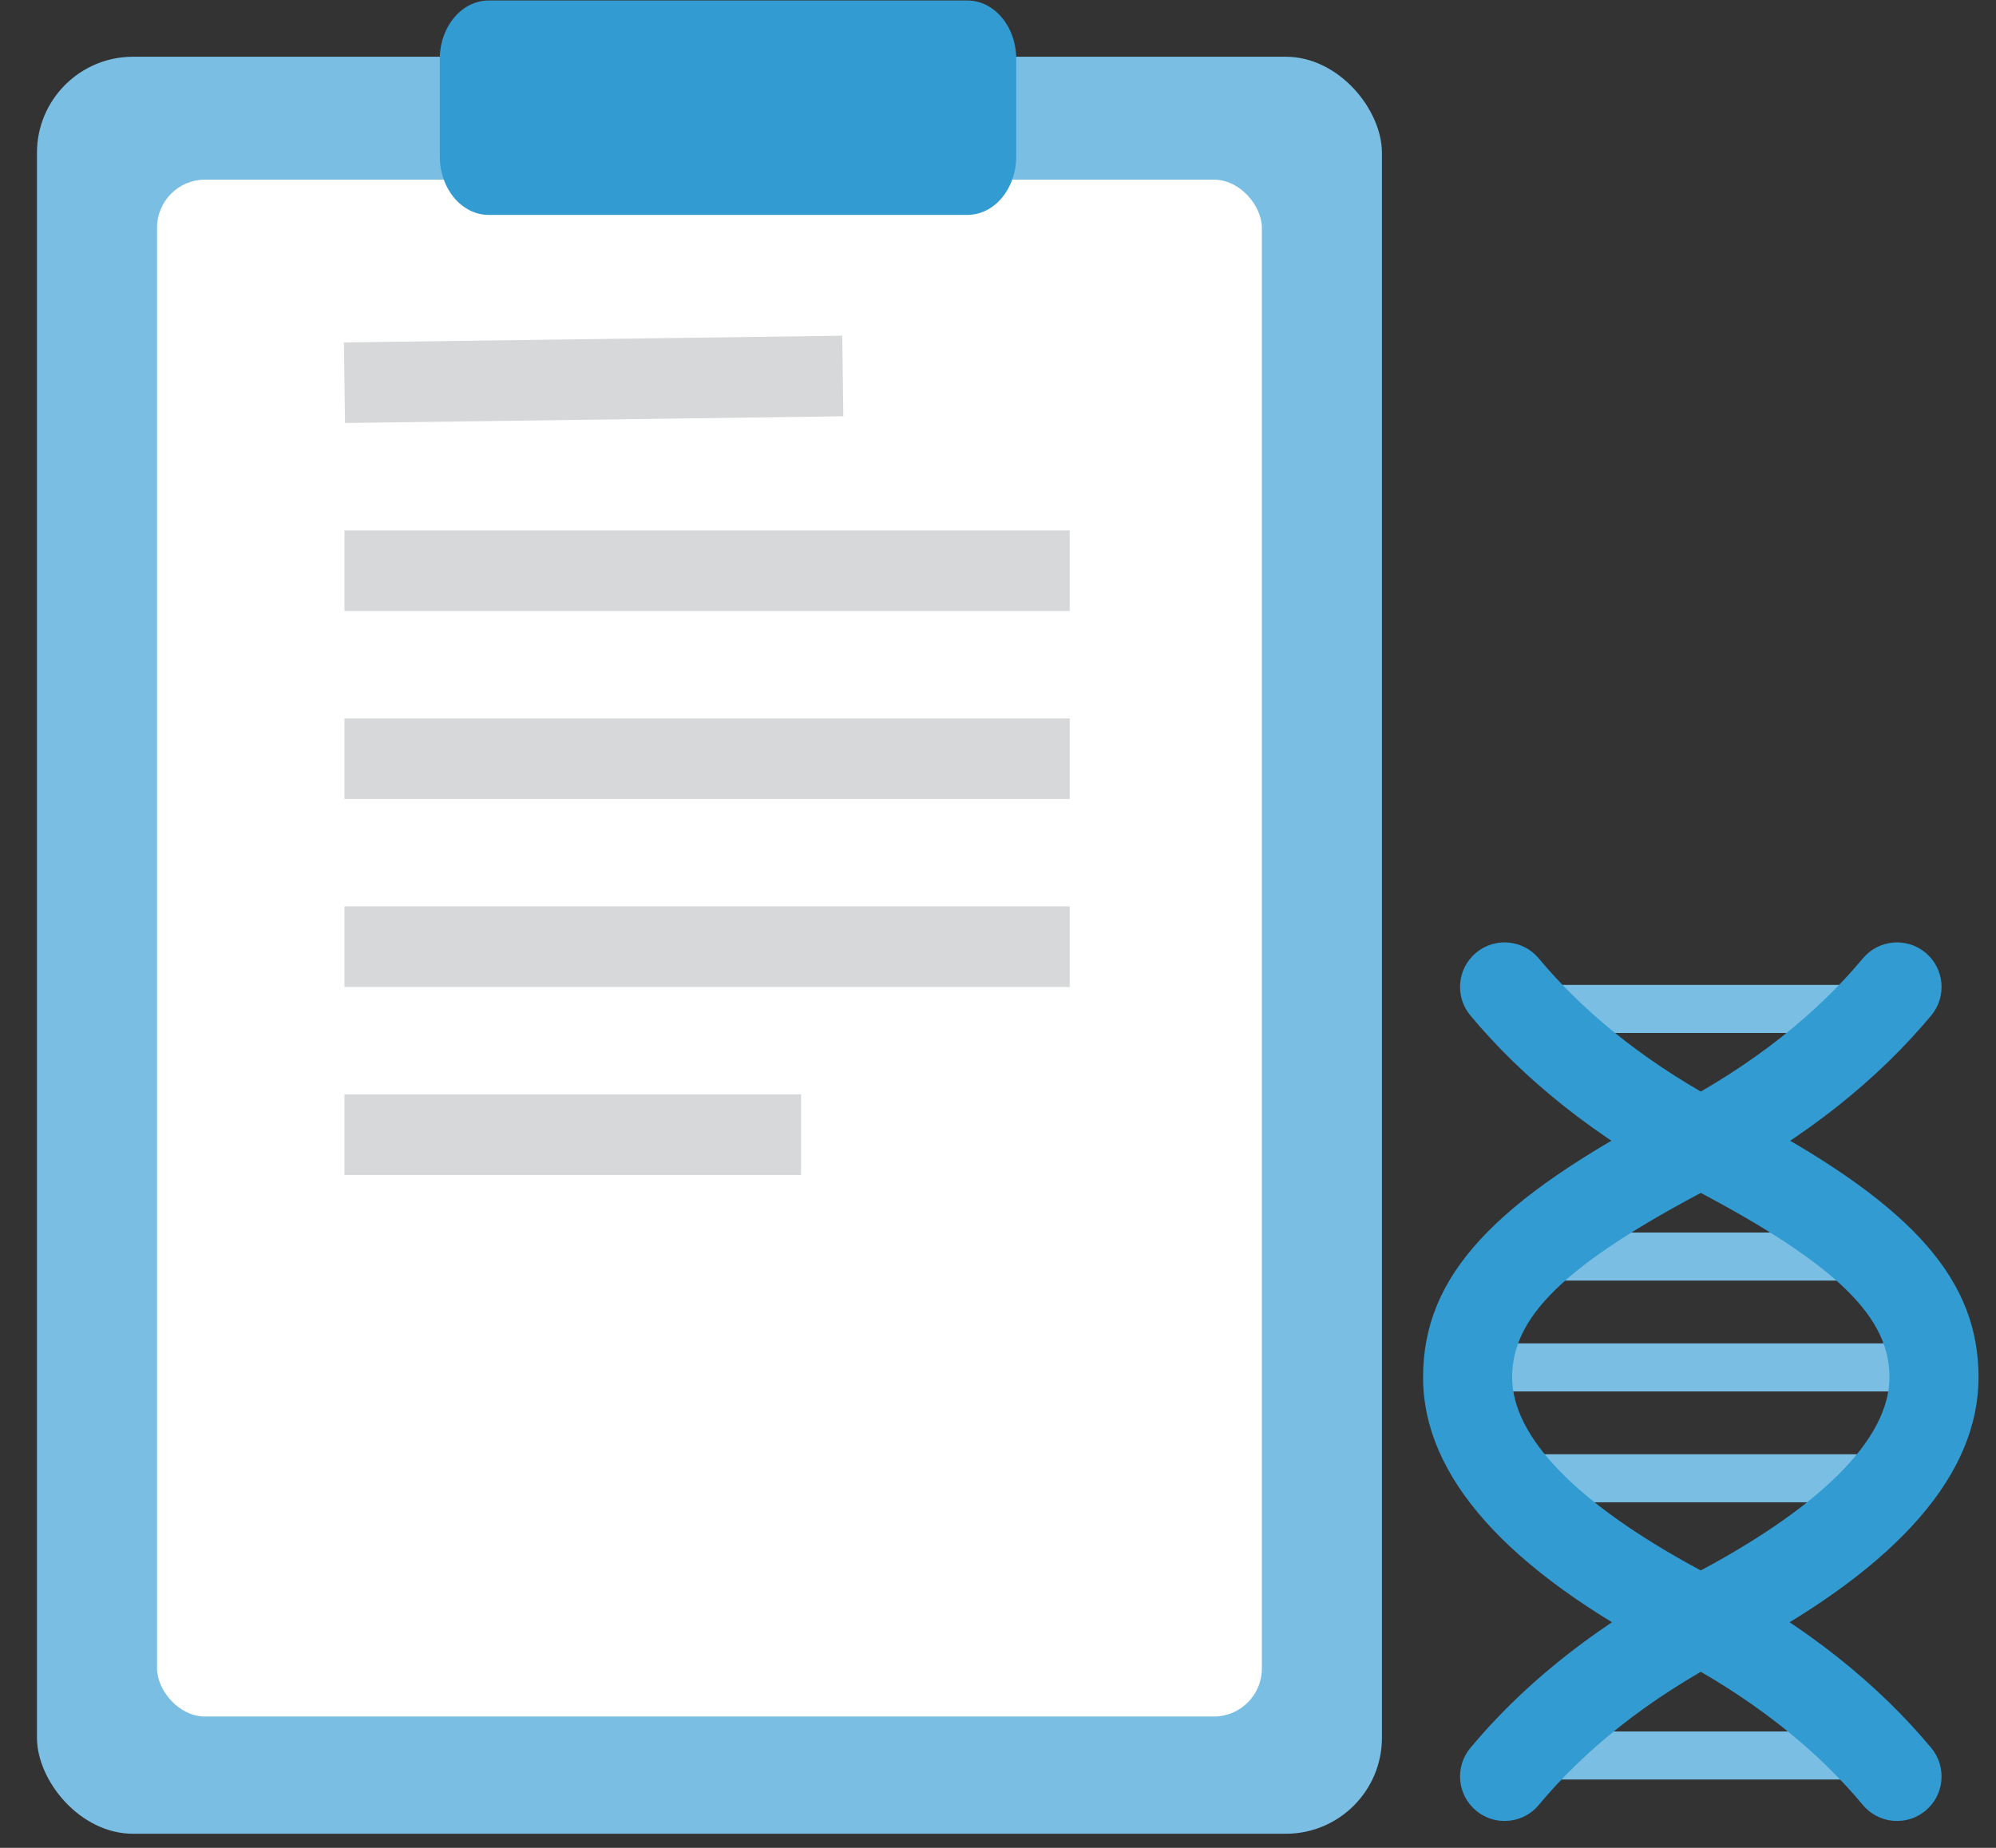
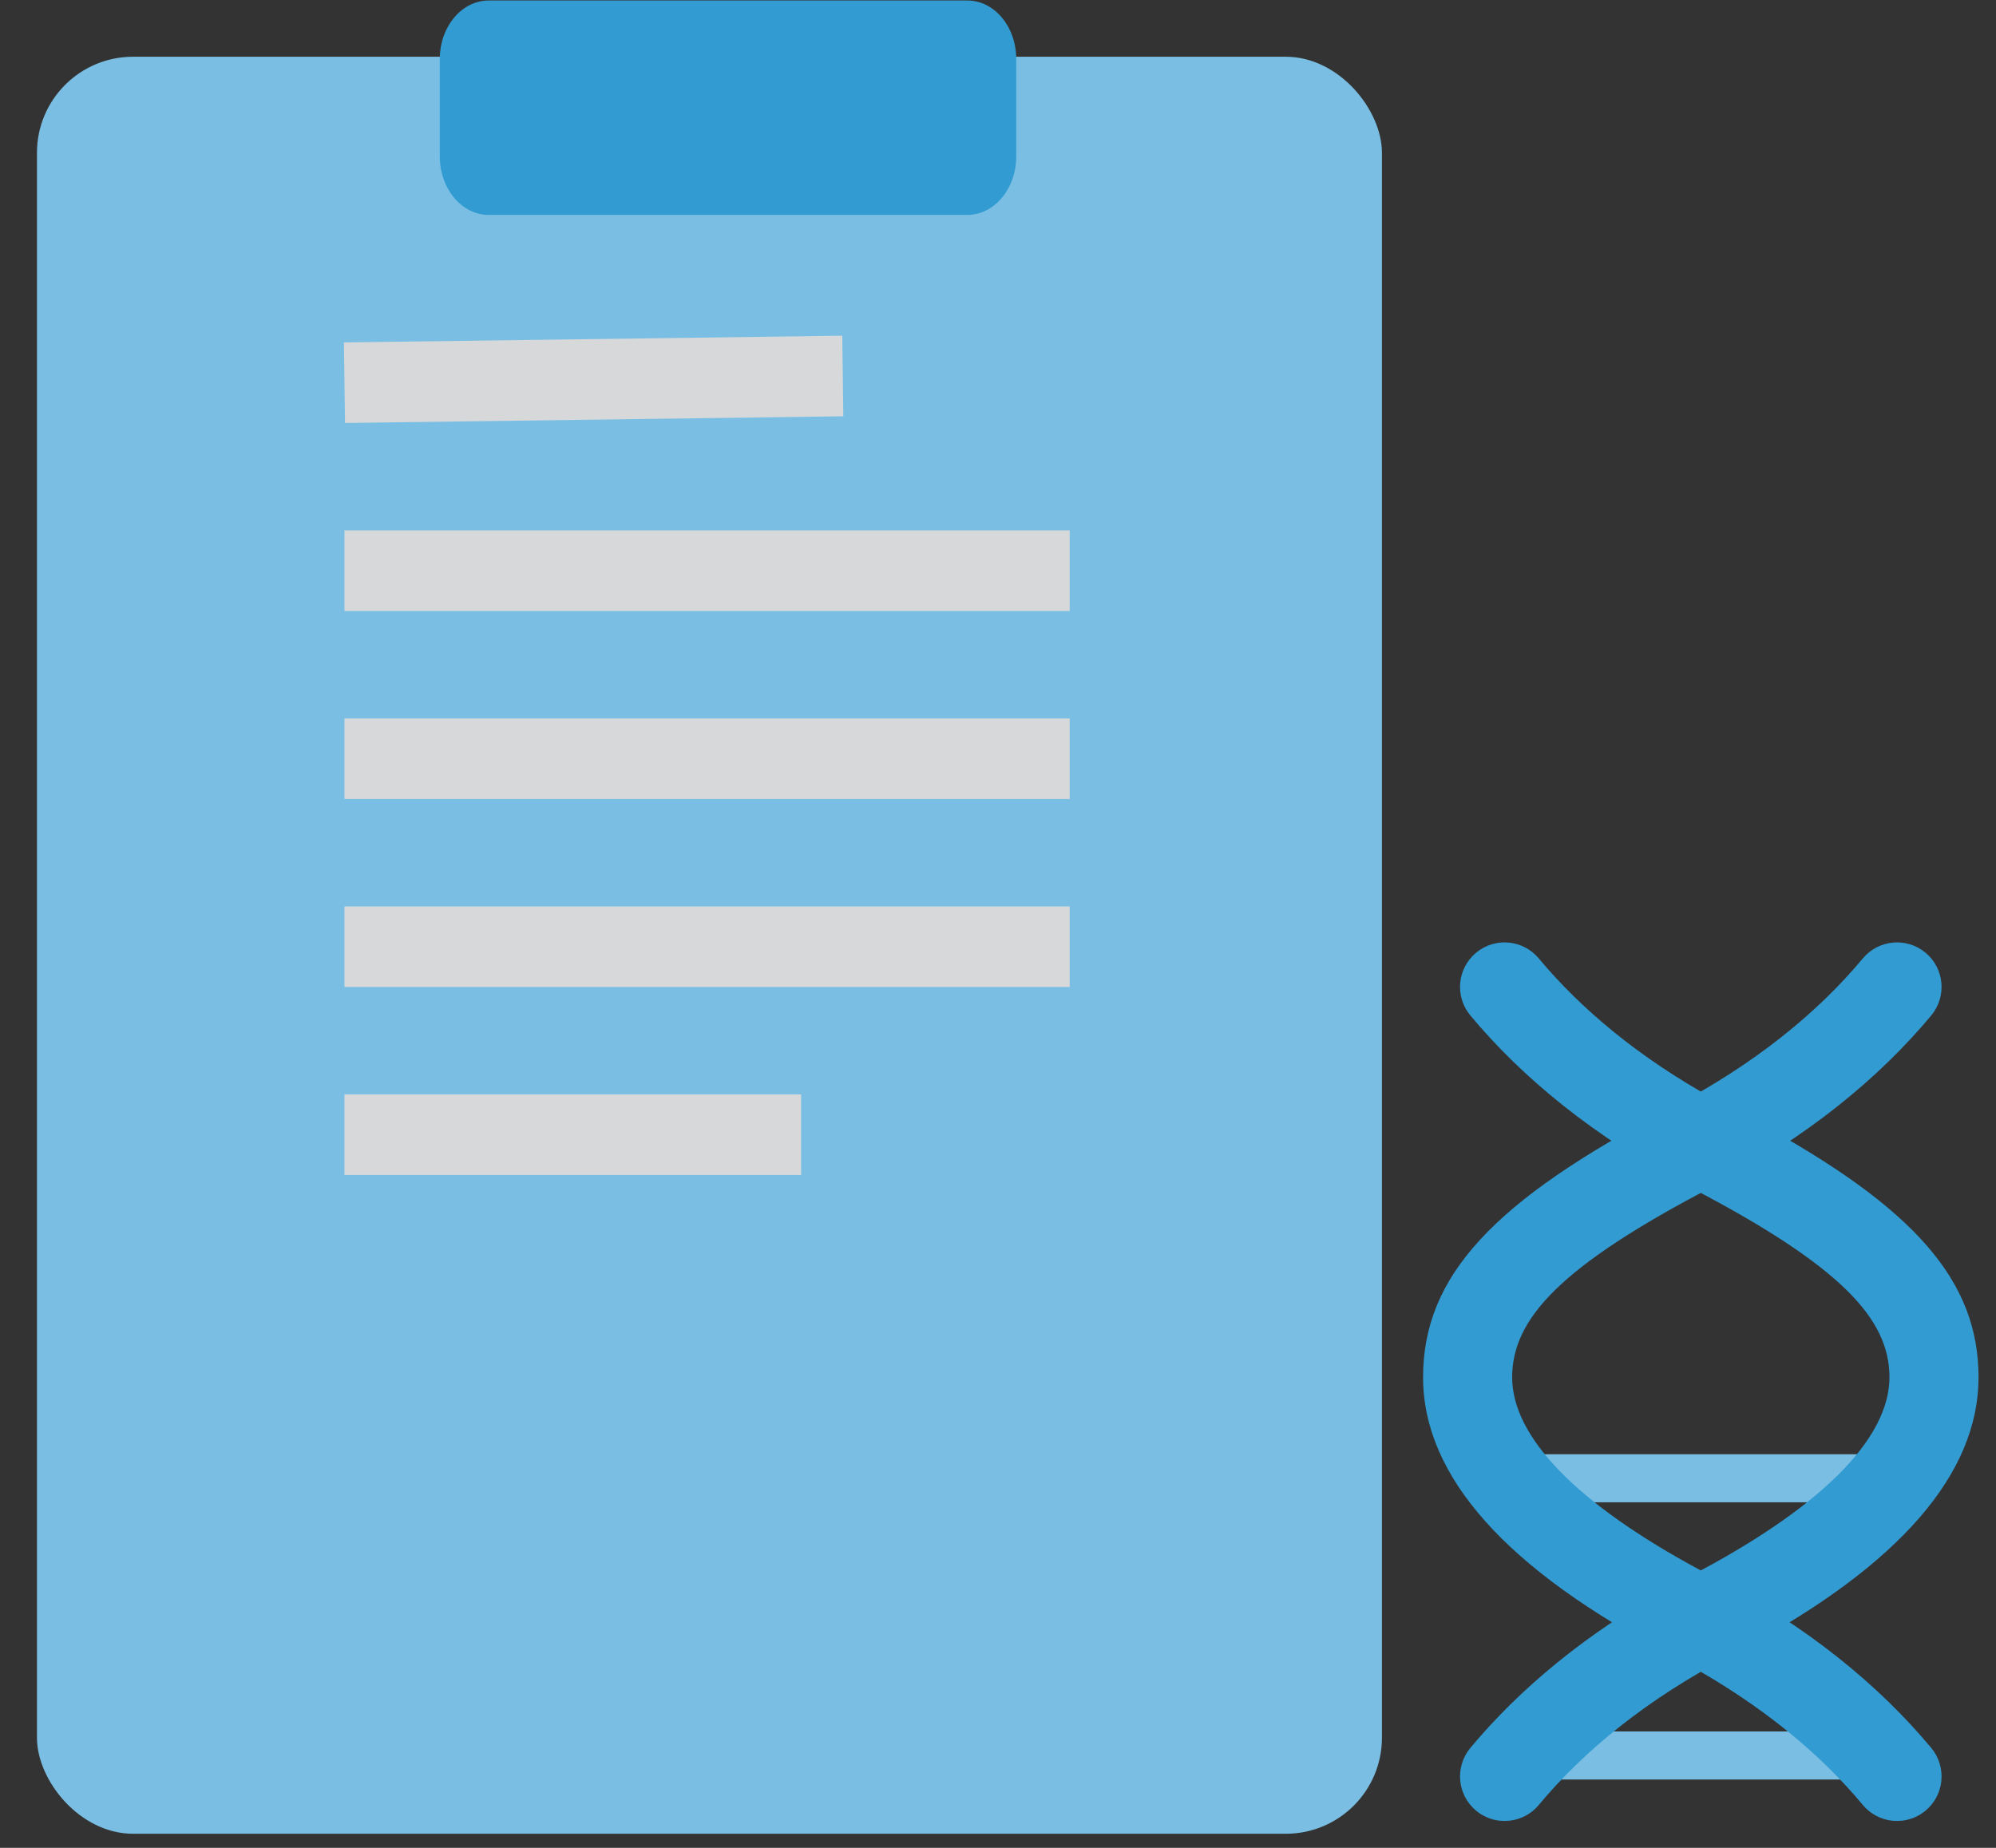
<svg xmlns="http://www.w3.org/2000/svg" width="108px" height="100px" viewBox="0 0 108 100" version="1.1">
  <rect x="0" y="0" width="108" height="100" fill="#333333" stroke="none" />
  <title>3_result</title>
  <g id="희소식-랜딩페이지" stroke="none" stroke-width="1" fill="none" fill-rule="evenodd">
    <g id="인바운드-웹페이지_2" transform="translate(-657, -836)">
      <g id="Group-65" transform="translate(0, 537)">
        <g id="3_result" transform="translate(657, 299)">
          <rect id="Rectangle-Copy" x="0" y="0" width="108" height="100" />
          <g id="Group-104" transform="translate(2, 0)">
            <rect id="Rectangle" fill="#7ABFE3" x="8.49995048e-13" y="3.071" width="72.774" height="96.166" rx="5.198" />
-             <rect id="Rectangle" fill="#FFFFFF" x="6.498" y="9.722" width="59.779" height="83.171" rx="2.599" />
            <path d="M50.341,11.63 L24.444,11.63 C22.982,11.63 21.797,10.214 21.797,8.47 L21.797,3.186 C21.797,1.442 22.982,0.027 24.444,0.027 L50.341,0.027 C51.803,0.027 52.986,1.442 52.986,3.186 L52.986,8.47 C52.986,10.214 51.803,11.63 50.341,11.63" id="Fill-6" fill="#329BD2" />
            <polygon id="Path-9-Copy-4" fill="#D6D8D9" fill-rule="nonzero" points="41.346 59.226 41.346 63.586 16.638 63.586 16.638 59.226" />
            <polygon id="Path-9-Copy-6" fill="#D6D8D9" fill-rule="nonzero" points="55.88 38.879 55.88 43.239 16.638 43.239 16.638 38.879" />
            <polygon id="Path-9-Copy-7" fill="#D6D8D9" fill-rule="nonzero" points="55.88 49.052 55.88 53.413 16.638 53.413 16.638 49.052" />
            <polygon id="Path-9-Copy-8" fill="#D6D8D9" fill-rule="nonzero" points="43.573 18.168 43.631 22.528 16.668 22.891 16.609 18.531" />
            <polygon id="Path-9-Copy-9" fill="#D6D8D9" fill-rule="nonzero" points="55.88 28.705 55.88 33.065 16.638 33.065 16.638 28.705" />
          </g>
          <g id="Group" transform="translate(77, 51)">
-             <path d="M23.74,18.3 L6.333,18.3 C5.459,18.3 4.751,17.718 4.751,17 C4.751,16.282 5.459,15.7 6.333,15.7 L23.74,15.7 C24.614,15.7 25.322,16.282 25.322,17 C25.322,17.718 24.614,18.3 23.74,18.3" id="Fill-4" fill="#7ABFE3" />
-             <path d="M25.564,24.3 L2.882,24.3 C2.008,24.3 1.3,23.718 1.3,23 C1.3,22.282 2.008,21.7 2.882,21.7 L25.564,21.7 C26.438,21.7 27.146,22.282 27.146,23 C27.146,23.718 26.438,24.3 25.564,24.3" id="Fill-5" fill="#7ABFE3" />
            <path d="M25.273,30.3 L5.063,30.3 C4.016,30.3 3.168,29.718 3.168,29 C3.168,28.282 4.016,27.7 5.063,27.7 L25.273,27.7 C26.32,27.7 27.168,28.282 27.168,29 C27.168,29.718 26.32,30.3 25.273,30.3" id="Fill-6" fill="#7ABFE3" />
            <path d="M23.74,45.3 L6.333,45.3 C5.459,45.3 4.751,44.718 4.751,44 C4.751,43.282 5.459,42.7 6.333,42.7 L23.74,42.7 C24.614,42.7 25.322,43.282 25.322,44 C25.322,44.718 24.614,45.3 23.74,45.3" id="Fill-7" fill="#7ABFE3" />
-             <path d="M23.74,4.9 L6.333,4.9 C5.459,4.9 4.751,4.318 4.751,3.6 C4.751,2.882 5.459,2.3 6.333,2.3 L23.74,2.3 C24.614,2.3 25.322,2.882 25.322,3.6 C25.322,4.318 24.614,4.9 23.74,4.9" id="Fill-8" fill="#7ABFE3" />
            <path d="M4.131,47.529 C3.671,47.476 3.233,47.291 2.868,46.987 C1.845,46.135 1.706,44.615 2.558,43.593 C5.197,40.424 8.811,37.375 13.525,34.787 L14.422,34.307 C21.511,30.613 25.235,26.867 25.235,23.536 C25.235,20.383 22.646,17.524 14.422,13.238 C9.266,10.551 5.362,7.319 2.558,3.952 C1.706,2.929 1.845,1.41 2.868,0.558 C3.89,-0.294 5.41,-0.155 6.262,0.868 C8.533,3.594 11.674,6.239 15.81,8.514 L18.016,9.691 C26.629,14.38 30.055,18.334 30.055,23.536 C30.055,28.752 25.774,33.674 17.38,38.195 L16.65,38.581 C12.097,40.954 8.684,43.769 6.262,46.677 C5.856,47.165 5.286,47.464 4.674,47.531 L4.409,47.545 L4.131,47.529 Z" id="Path" fill="#329BD2" fill-rule="nonzero" />
            <path d="M25.381,47.531 C24.769,47.464 24.199,47.165 23.793,46.677 C21.523,43.951 18.381,41.307 14.245,39.031 L13.405,38.581 C4.529,33.955 4.68958206e-13,28.902 4.68958206e-13,23.536 C4.68958206e-13,18.067 3.786,13.977 13.405,8.964 C17.958,6.591 21.371,3.776 23.793,0.868 C24.645,-0.155 26.164,-0.294 27.187,0.558 C28.21,1.41 28.348,2.929 27.497,3.952 C24.693,7.319 20.789,10.551 15.633,13.238 C7.409,17.524 4.82,20.383 4.82,23.536 C4.82,26.763 8.315,30.379 14.978,33.961 L15.633,34.307 C20.789,36.994 24.693,40.226 27.497,43.593 C28.348,44.616 28.21,46.136 27.187,46.987 C26.822,47.291 26.383,47.476 25.924,47.529 L25.646,47.545 L25.381,47.531 Z" id="Path" fill="#329BD2" fill-rule="nonzero" />
          </g>
        </g>
      </g>
    </g>
  </g>
</svg>